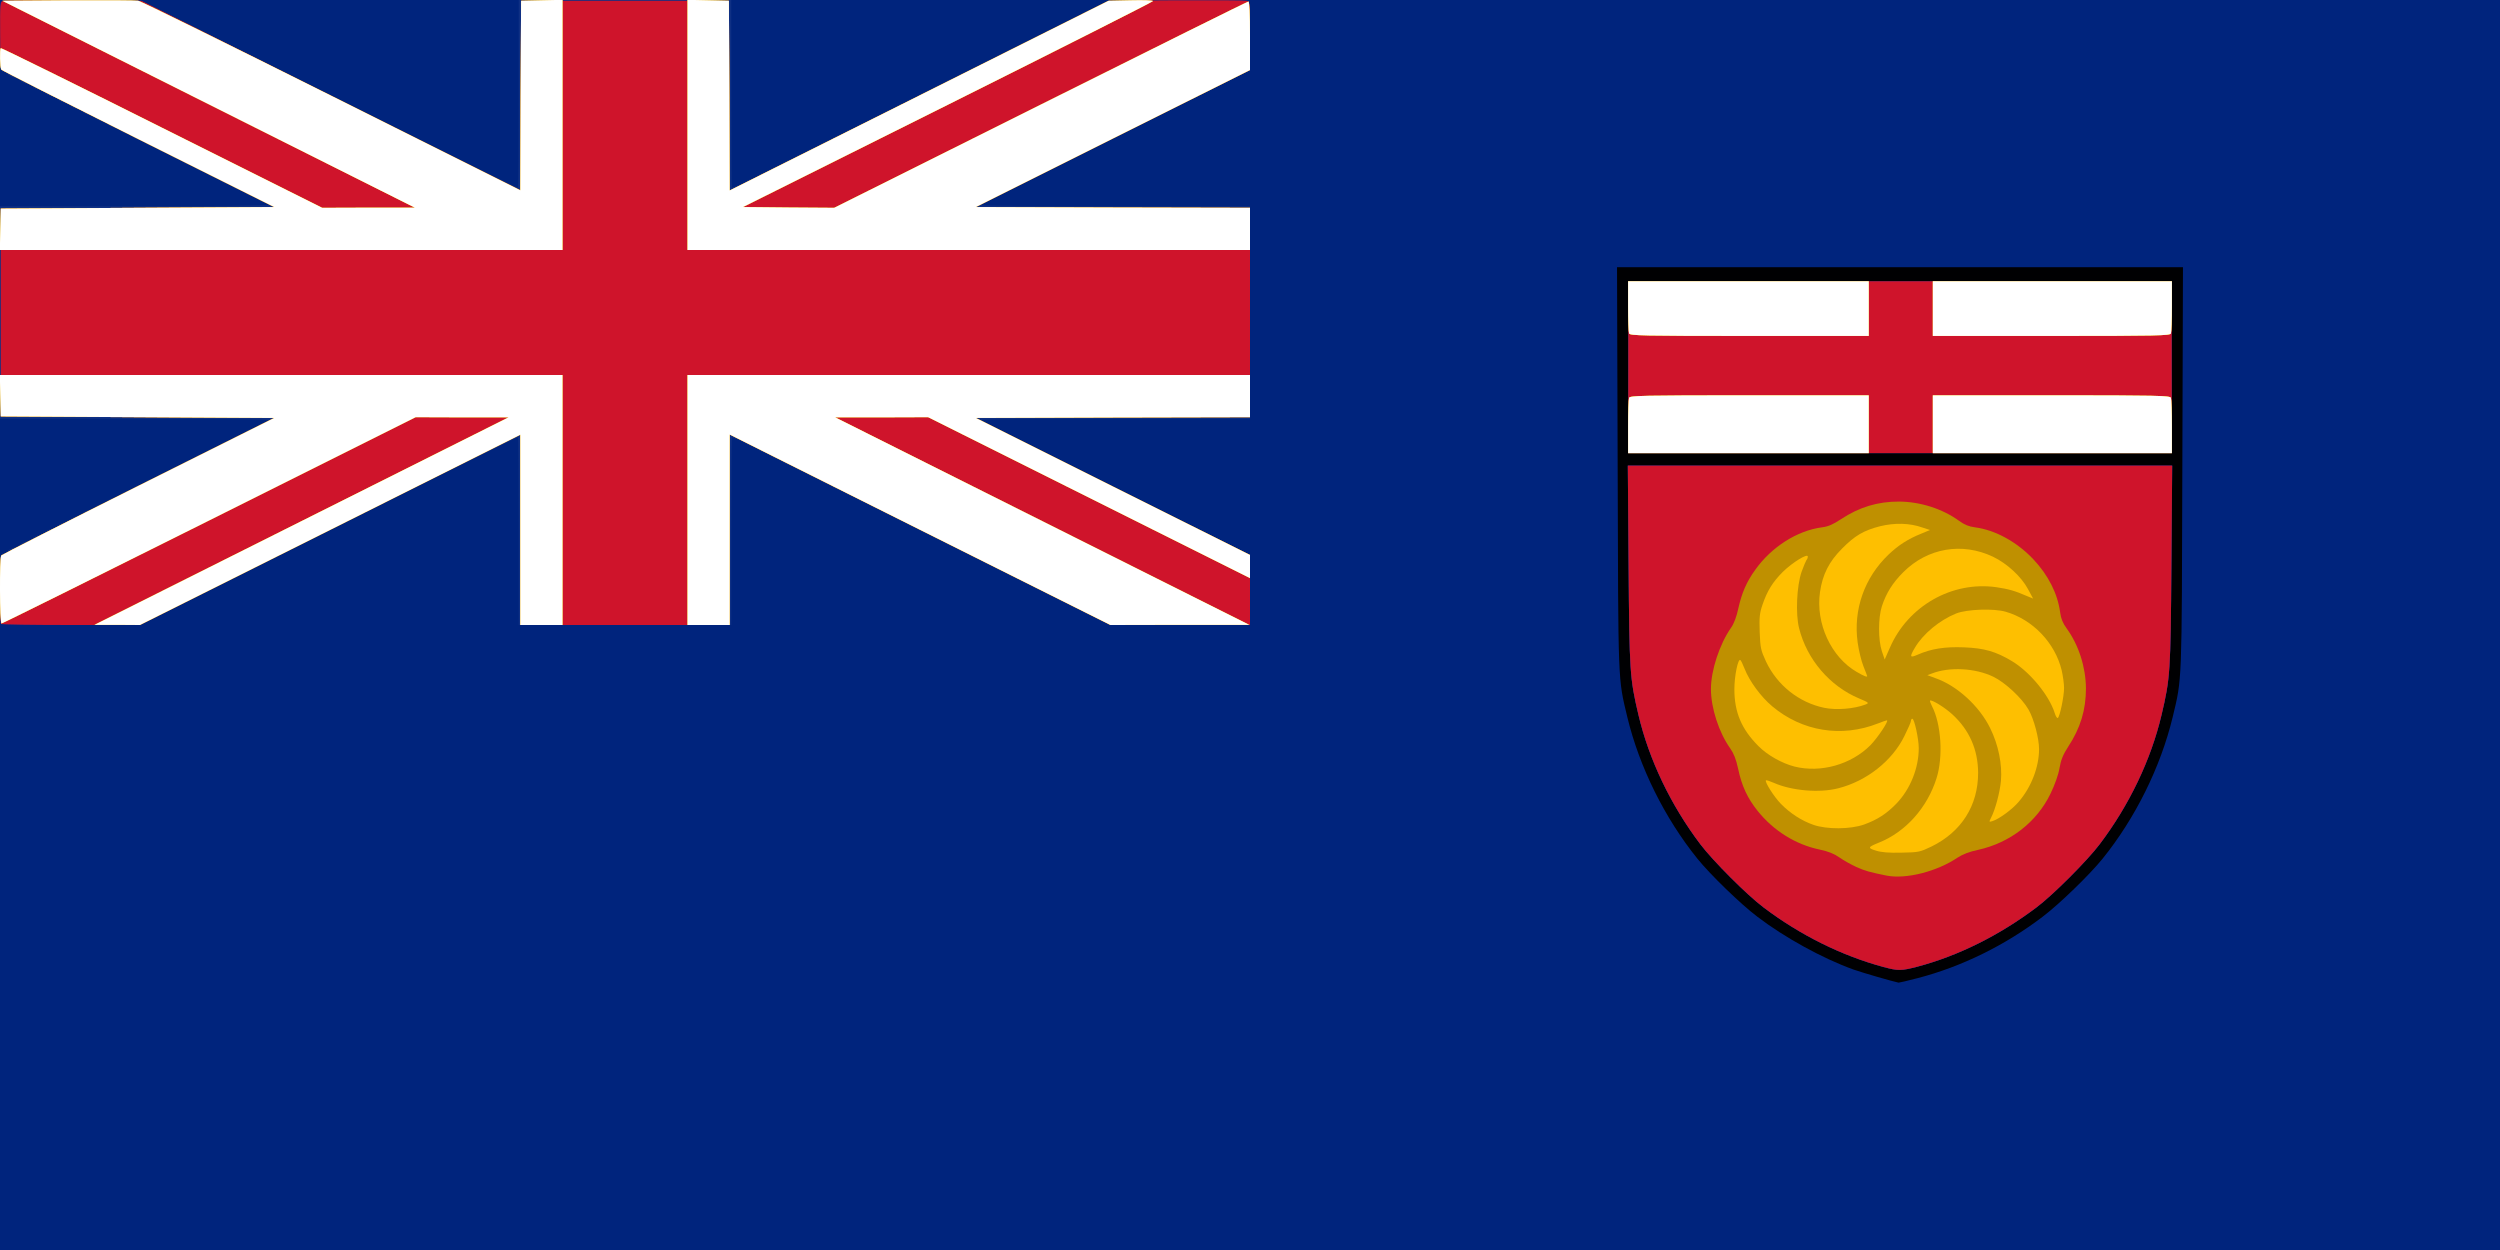
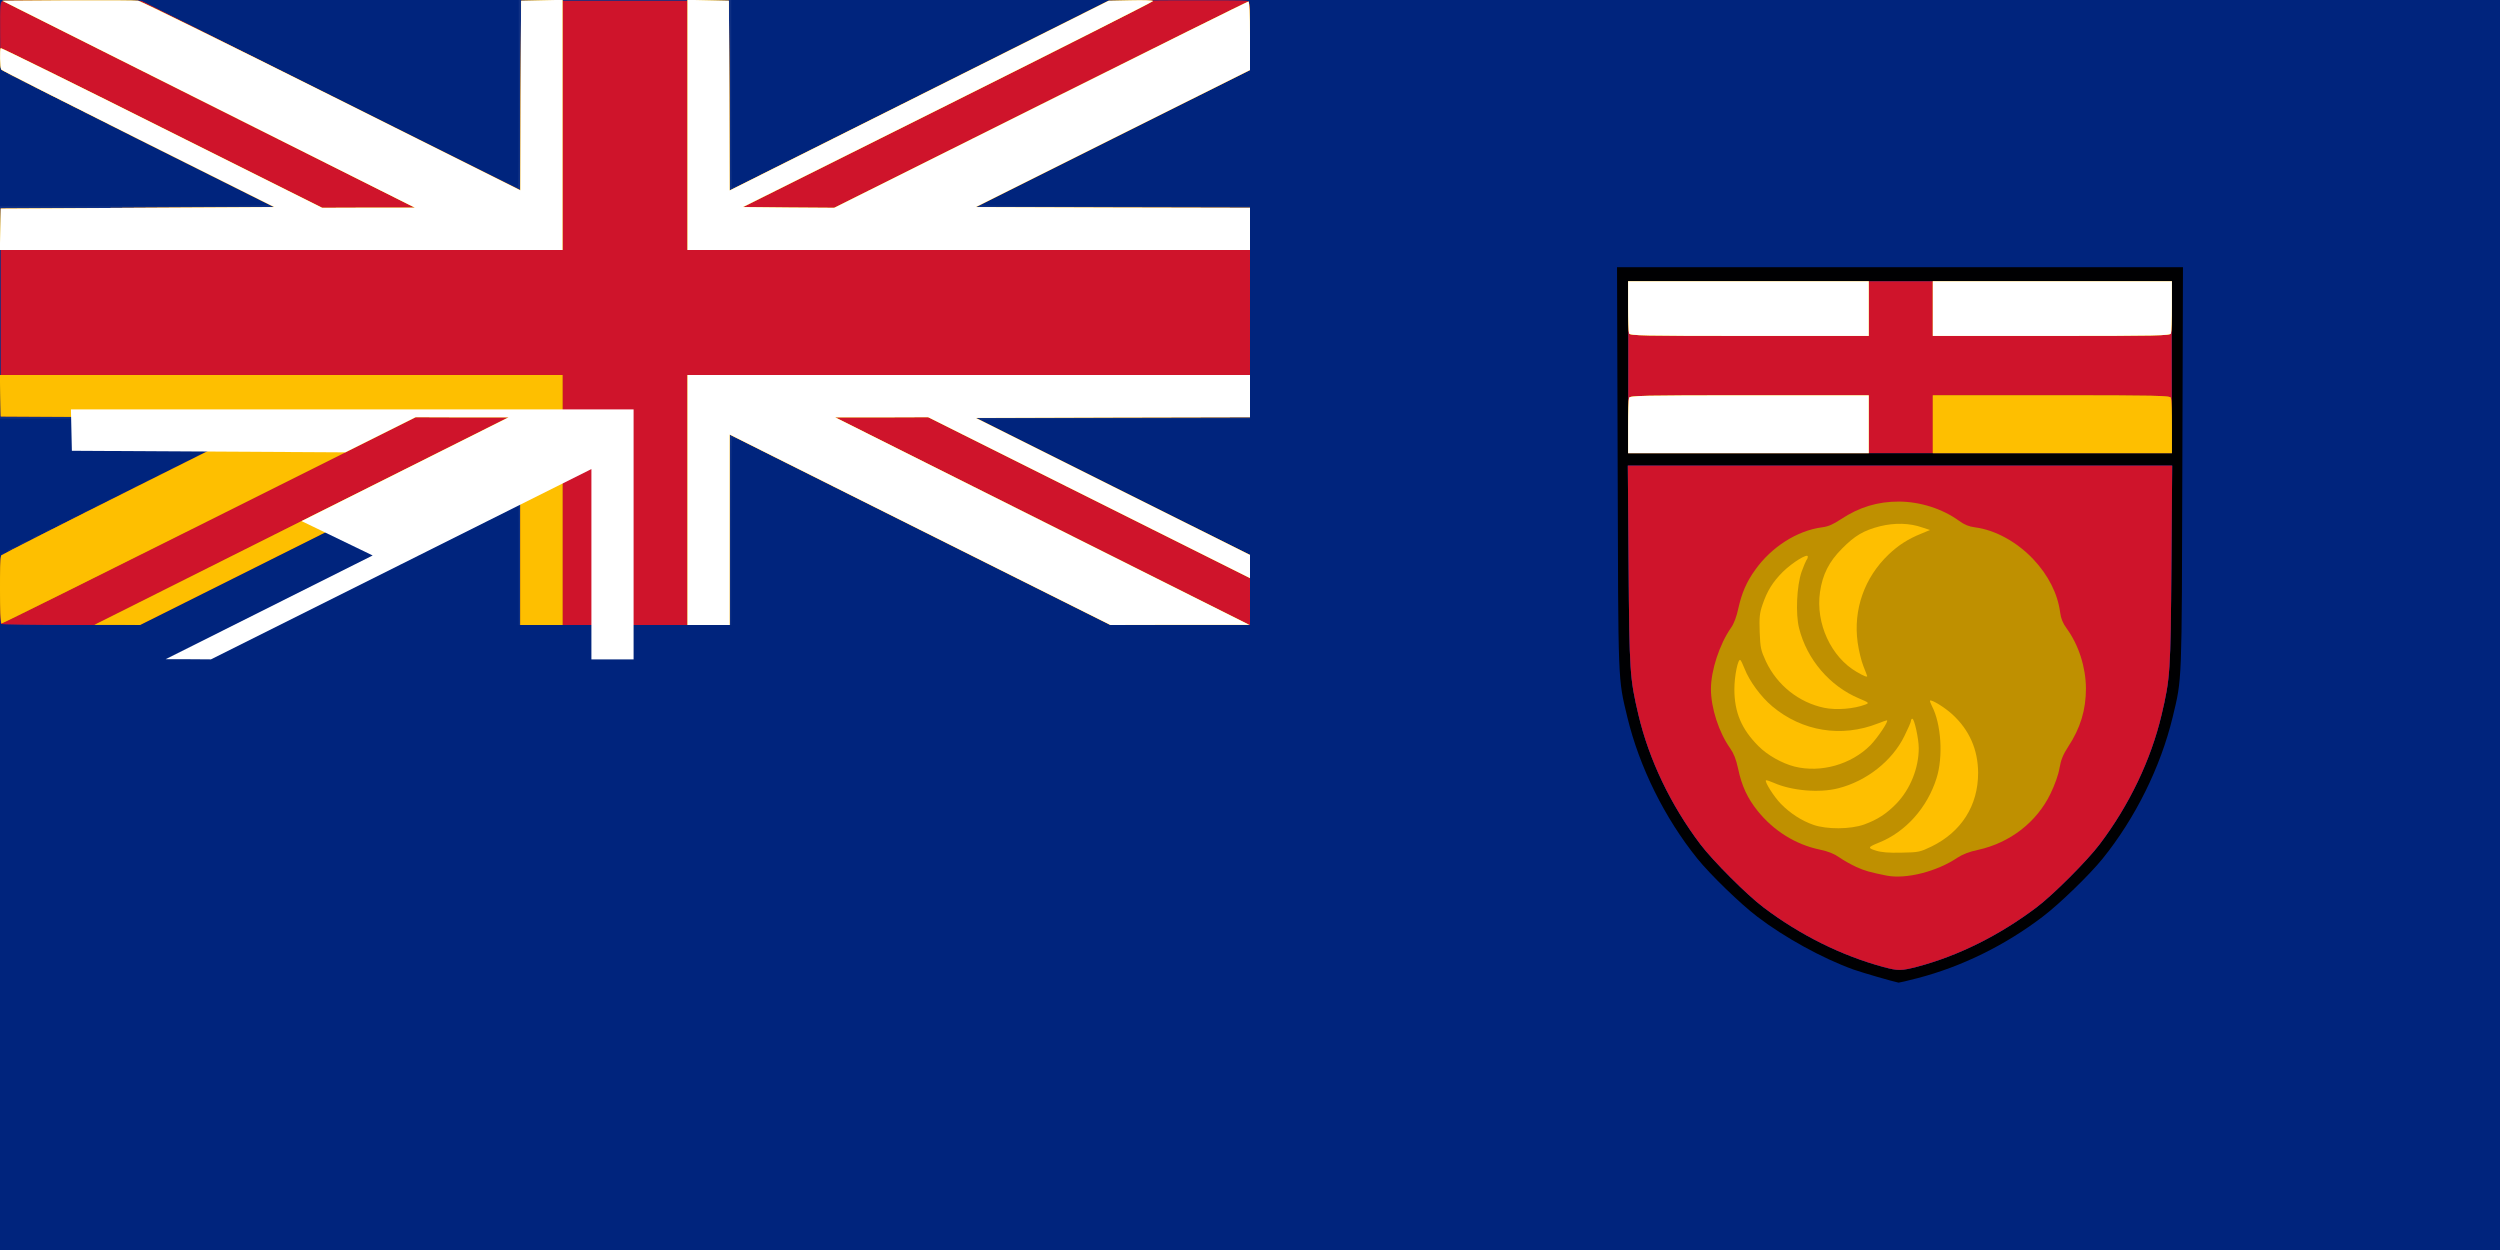
<svg xmlns="http://www.w3.org/2000/svg" version="1.0" width="1600px" height="800px" viewBox="0 0 16000 8000" preserveAspectRatio="xMidYMid meet">
  <rect x="0" y="0" width="16000" height="8000" fill="#808080" stroke="none" />
  <g id="layer101" fill="#000002" stroke="none">
    <path d="M0 4000 l0 -4000 8000 0 8000 0 0 4000 0 4000 -8000 0 -8000 0 0 -4000z m10427 -1467 c-4 -3 -7 0 -7 7 0 7 3 10 7 7 3 -4 3 -10 0 -14z m3470 0 c-4 -3 -7 0 -7 7 0 7 3 10 7 7 3 -4 3 -10 0 -14z m-3470 -400 c-4 -3 -7 0 -7 7 0 7 3 10 7 7 3 -4 3 -10 0 -14z m3470 0 c-4 -3 -7 0 -7 7 0 7 3 10 7 7 3 -4 3 -10 0 -14z" />
  </g>
  <g id="layer102" fill="#00247d" stroke="none">
    <path d="M0 4000 l0 -4000 8000 0 8000 0 0 4000 0 4000 -8000 0 -8000 0 0 -4000z m12273 2260 c281 -73 560 -210 800 -393 106 -80 302 -270 384 -372 209 -259 371 -586 448 -905 61 -254 58 -198 62 -1597 l4 -1283 -1811 0 -1811 0 4 1282 c4 1400 1 1344 62 1598 77 319 239 646 448 905 82 102 278 292 384 372 174 133 418 267 615 338 60 21 250 76 289 84 4 0 59 -12 122 -29z" />
    <path d="M12055 6189 c-267 -72 -534 -204 -769 -382 -104 -78 -325 -299 -404 -404 -189 -250 -328 -540 -396 -828 -55 -234 -58 -271 -63 -957 l-5 -638 1742 0 1742 0 -5 638 c-5 686 -8 723 -63 957 -68 288 -207 578 -396 828 -79 105 -300 326 -404 404 -236 178 -498 309 -760 379 -107 28 -125 28 -219 3z" />
    <path d="M10421 2350 l0 -550 1739 0 1739 0 0 550 1 550 -1740 0 -1740 0 1 -550z" />
  </g>
  <g id="layer103" fill="#0f3084" stroke="none">
    <path d="M12055 6189 c-267 -72 -534 -204 -769 -382 -104 -78 -325 -299 -404 -404 -189 -250 -328 -540 -396 -828 -55 -234 -58 -271 -63 -957 l-5 -638 1742 0 1742 0 -5 638 c-5 686 -8 723 -63 957 -68 288 -207 578 -396 828 -79 105 -300 326 -404 404 -236 178 -498 309 -760 379 -107 28 -125 28 -219 3z" />
    <path d="M7 3993 c-9 -8 -9 -416 -1 -437 3 -9 12 -16 19 -16 7 0 18 -6 24 -14 7 -8 25 -18 41 -21 16 -3 34 -12 40 -20 6 -8 24 -17 40 -20 16 -3 34 -12 40 -20 6 -8 24 -17 40 -20 16 -3 34 -12 40 -20 6 -8 24 -17 40 -20 16 -3 34 -12 40 -20 6 -8 24 -17 40 -20 16 -3 34 -12 40 -20 6 -8 24 -17 40 -20 16 -3 34 -12 40 -20 6 -8 24 -17 40 -20 16 -3 34 -12 40 -20 6 -8 24 -17 40 -20 16 -3 34 -12 40 -20 6 -8 24 -17 40 -20 16 -3 34 -12 40 -20 6 -8 24 -17 40 -20 16 -3 34 -12 40 -20 6 -8 24 -17 40 -20 16 -3 34 -12 40 -20 6 -8 24 -17 40 -20 16 -3 34 -12 40 -20 6 -8 24 -17 40 -20 16 -3 34 -12 40 -20 6 -8 24 -17 40 -20 16 -3 34 -12 40 -20 6 -8 24 -17 40 -20 16 -3 34 -12 40 -20 6 -8 24 -17 40 -20 16 -3 34 -12 40 -20 6 -8 24 -17 40 -20 16 -3 34 -12 40 -20 6 -8 24 -17 40 -20 16 -3 34 -12 40 -20 6 -8 24 -17 40 -20 16 -3 34 -12 40 -20 6 -8 24 -17 40 -20 16 -3 34 -12 40 -20 6 -8 25 -17 41 -20 16 -4 29 -11 29 -16 0 -5 -343 -9 -860 -9 l-860 0 0 -680 0 -680 860 0 c517 0 860 -4 860 -9 0 -5 -13 -12 -29 -16 -16 -3 -35 -12 -41 -20 -6 -8 -24 -17 -40 -20 -16 -3 -34 -12 -40 -20 -6 -8 -24 -17 -40 -20 -16 -3 -34 -12 -40 -20 -6 -8 -24 -17 -40 -20 -16 -3 -34 -12 -40 -20 -6 -8 -24 -17 -40 -20 -16 -3 -34 -12 -40 -20 -6 -8 -24 -17 -40 -20 -16 -3 -34 -12 -40 -20 -6 -8 -24 -17 -40 -20 -16 -3 -34 -12 -40 -20 -6 -8 -24 -17 -40 -20 -16 -3 -34 -12 -40 -20 -6 -8 -24 -17 -40 -20 -16 -3 -34 -12 -40 -20 -6 -8 -24 -17 -40 -20 -16 -3 -34 -12 -40 -20 -6 -8 -24 -17 -40 -20 -16 -3 -34 -12 -40 -20 -6 -8 -24 -17 -40 -20 -16 -3 -34 -12 -40 -20 -6 -8 -24 -17 -40 -20 -16 -3 -34 -12 -40 -20 -6 -8 -24 -17 -40 -20 -16 -3 -34 -12 -40 -20 -6 -8 -24 -17 -40 -20 -16 -3 -34 -12 -40 -20 -6 -8 -24 -17 -40 -20 -16 -3 -34 -12 -40 -20 -6 -8 -24 -17 -40 -20 -16 -3 -34 -12 -40 -20 -6 -8 -24 -17 -40 -20 -16 -3 -34 -12 -40 -20 -6 -8 -24 -17 -40 -20 -16 -3 -34 -12 -40 -20 -6 -8 -24 -17 -40 -20 -16 -3 -34 -12 -40 -20 -6 -8 -24 -17 -40 -20 -16 -3 -34 -13 -41 -21 -6 -8 -17 -14 -24 -14 -7 0 -15 -6 -18 -14 -3 -8 -6 -109 -6 -225 -1 -210 -1 -211 21 -216 13 -3 216 -4 453 -3 l430 3 350 173 c193 96 357 178 365 182 87 49 1691 846 1695 842 3 -3 5 -275 5 -604 l0 -598 680 0 680 0 0 600 c0 330 2 600 4 600 12 0 74 -25 86 -35 8 -7 26 -16 40 -20 14 -4 32 -13 40 -20 8 -7 26 -16 40 -20 14 -4 32 -13 40 -20 8 -7 26 -16 40 -20 14 -4 32 -13 40 -20 8 -7 26 -16 40 -20 14 -4 32 -13 40 -20 8 -7 26 -16 40 -20 14 -4 32 -13 40 -20 8 -7 26 -16 40 -20 14 -4 32 -13 40 -20 8 -7 26 -16 40 -20 14 -4 32 -13 40 -20 8 -7 26 -16 40 -20 14 -4 32 -13 40 -20 8 -7 26 -16 40 -20 14 -4 32 -13 40 -20 8 -7 26 -16 40 -20 14 -4 32 -13 40 -20 8 -7 26 -16 40 -20 14 -4 32 -13 40 -20 8 -7 26 -16 40 -20 14 -4 32 -13 40 -20 8 -7 26 -16 40 -20 14 -4 32 -13 40 -20 8 -7 26 -16 40 -20 14 -4 32 -13 40 -20 8 -7 26 -16 40 -20 14 -4 32 -13 40 -20 8 -7 26 -16 40 -20 14 -4 32 -13 40 -20 8 -7 26 -16 40 -20 14 -4 32 -13 40 -20 8 -7 26 -16 40 -20 14 -4 32 -13 40 -20 8 -7 26 -16 40 -20 14 -4 32 -13 40 -20 8 -7 26 -16 40 -20 14 -4 32 -13 40 -20 8 -7 26 -16 40 -20 14 -4 32 -13 40 -20 8 -7 26 -16 40 -20 14 -4 32 -13 40 -20 8 -7 26 -16 40 -20 14 -4 32 -13 40 -20 8 -7 26 -16 40 -20 14 -4 32 -13 40 -20 8 -7 26 -16 40 -20 14 -4 32 -13 40 -20 8 -7 26 -16 40 -20 14 -4 32 -13 40 -20 8 -7 26 -16 40 -20 14 -4 32 -13 40 -20 8 -7 26 -16 40 -20 14 -4 32 -13 40 -20 8 -7 38 -20 65 -29 43 -13 112 -16 472 -16 232 0 428 3 437 6 14 5 16 34 16 224 l0 218 -860 428 c-472 236 -859 432 -860 437 0 4 387 7 860 7 l860 0 0 680 0 680 -860 0 c-473 0 -860 3 -860 8 1 4 388 200 860 436 l860 428 0 224 0 224 -442 0 c-388 0 -448 -2 -488 -17 -25 -9 -52 -22 -60 -29 -8 -6 -26 -15 -40 -19 -14 -4 -32 -13 -40 -20 -8 -7 -26 -16 -40 -20 -14 -4 -32 -13 -40 -20 -8 -7 -26 -16 -40 -20 -14 -4 -32 -13 -40 -20 -8 -7 -26 -16 -40 -20 -14 -4 -32 -13 -40 -20 -8 -7 -26 -16 -40 -20 -14 -4 -32 -13 -40 -20 -8 -7 -26 -16 -40 -20 -14 -4 -32 -13 -40 -20 -8 -7 -26 -16 -40 -20 -14 -4 -32 -13 -40 -20 -8 -7 -26 -16 -40 -20 -14 -4 -32 -13 -40 -20 -8 -7 -26 -16 -40 -20 -14 -4 -32 -13 -40 -20 -8 -7 -26 -16 -40 -20 -14 -4 -32 -13 -40 -20 -8 -7 -26 -16 -40 -20 -14 -4 -32 -13 -40 -20 -8 -7 -26 -16 -40 -20 -14 -4 -32 -13 -40 -20 -8 -7 -26 -16 -40 -20 -14 -4 -32 -13 -40 -20 -8 -7 -26 -16 -40 -20 -14 -4 -32 -13 -40 -20 -8 -7 -26 -16 -40 -20 -14 -4 -32 -13 -40 -20 -8 -7 -26 -16 -40 -20 -14 -4 -32 -13 -40 -20 -8 -7 -26 -16 -40 -20 -14 -4 -32 -13 -40 -20 -8 -7 -26 -16 -40 -20 -14 -4 -32 -13 -40 -20 -8 -7 -26 -16 -40 -20 -14 -4 -32 -13 -40 -20 -8 -7 -26 -16 -40 -20 -14 -4 -32 -13 -40 -20 -8 -7 -26 -16 -40 -20 -14 -4 -32 -13 -40 -20 -8 -7 -26 -16 -40 -20 -14 -4 -32 -13 -40 -20 -8 -7 -26 -16 -40 -20 -14 -4 -32 -13 -40 -20 -8 -7 -26 -16 -40 -20 -14 -4 -32 -13 -40 -20 -8 -7 -26 -16 -40 -20 -14 -4 -32 -13 -40 -20 -8 -7 -26 -16 -40 -20 -14 -4 -32 -13 -40 -20 -8 -7 -26 -16 -40 -20 -14 -4 -32 -13 -40 -20 -8 -7 -26 -16 -40 -20 -14 -4 -32 -13 -40 -20 -12 -10 -74 -35 -86 -35 -2 0 -4 270 -4 600 l0 600 -680 0 -680 0 0 -598 c0 -329 -2 -601 -5 -604 -4 -4 -1610 794 -1695 842 -8 4 -175 87 -370 184 l-356 176 -440 0 c-242 0 -444 -3 -447 -7z" />
    <path d="M10421 2350 l0 -550 1739 0 1739 0 0 550 1 550 -1740 0 -1740 0 1 -550z" />
  </g>
  <g id="layer104" fill="#cf142b" stroke="none">
    <path d="M12055 6189 c-267 -72 -534 -204 -769 -382 -104 -78 -325 -299 -404 -404 -189 -250 -328 -540 -396 -828 -55 -234 -58 -271 -63 -957 l-5 -638 1742 0 1742 0 -5 638 c-5 686 -8 723 -63 957 -68 288 -207 578 -396 828 -79 105 -300 326 -404 404 -236 178 -498 309 -760 379 -107 28 -125 28 -219 3z" />
    <path d="M7 3993 c-9 -9 -9 -426 1 -438 4 -5 399 -206 877 -445 l870 -435 -875 -5 -875 -5 0 -665 0 -665 875 -5 875 -5 -870 -435 c-478 -239 -873 -439 -877 -445 -4 -5 -7 -105 -7 -222 -1 -212 -1 -213 22 -218 12 -3 215 -4 452 -3 l430 3 1212 606 1213 606 2 -606 3 -606 665 0 665 0 3 607 2 607 1213 -607 1212 -607 430 -3 c237 -1 440 0 453 3 22 5 22 6 22 224 l0 219 -877 438 -878 439 878 3 877 2 0 670 0 670 -877 2 -878 3 878 439 877 438 0 224 0 224 -446 0 -447 0 -1218 -609 -1219 -610 0 610 0 609 -670 0 -670 0 0 -609 0 -609 -1218 609 -1217 609 -441 0 c-242 0 -444 -3 -447 -7z" />
    <path d="M10421 2350 l0 -550 1739 0 1739 0 0 550 1 550 -1740 0 -1740 0 1 -550z" />
  </g>
  <g id="layer105" fill="#bf9000" stroke="none">
    <path d="M12075 5604 c-108 -22 -138 -30 -194 -55 -35 -16 -84 -44 -110 -62 -32 -23 -70 -38 -126 -50 -153 -32 -294 -120 -396 -247 -65 -81 -102 -160 -125 -270 -13 -61 -28 -98 -51 -131 -72 -101 -123 -258 -123 -379 0 -120 55 -287 129 -393 19 -27 35 -71 46 -122 22 -99 52 -170 109 -249 104 -146 268 -250 426 -271 41 -5 72 -19 122 -52 118 -78 235 -113 372 -113 136 1 278 46 385 124 33 24 62 36 101 41 130 17 268 93 373 204 96 102 156 220 172 341 5 39 17 68 41 101 78 107 123 249 124 385 0 137 -35 253 -113 372 -33 51 -47 84 -56 137 -7 43 -30 107 -58 165 -88 182 -259 314 -463 359 -57 12 -100 29 -132 50 -132 89 -329 139 -453 115z" />
    <path d="M1930 3335 l1325 -664 -298 0 -297 -1 -1320 660 c-726 363 -1324 660 -1330 660 -12 0 -14 -419 -2 -435 4 -5 399 -206 877 -445 l870 -435 -875 -5 -875 -5 -3 -132 -3 -133 1801 0 1800 0 0 800 0 800 -135 0 -135 0 0 -609 0 -609 -1217 609 -1218 609 -145 -1 -145 0 1325 -664z" />
    <path d="M4400 3200 l0 -800 1800 0 1800 0 0 135 0 135 -877 2 -878 3 878 439 877 438 0 74 0 74 -1030 -515 -1030 -515 -297 1 -298 0 1325 664 1325 664 -444 0 -444 1 -1218 -609 -1219 -610 0 610 0 609 -135 0 -135 0 0 -800z" />
    <path d="M10420 2731 c0 -93 3 -176 6 -185 6 -14 83 -16 770 -16 l764 0 0 185 0 185 -770 0 -770 0 0 -169z" />
    <path d="M12370 2715 l0 -185 759 0 c683 0 759 2 765 16 3 9 6 92 6 185 l0 169 -765 0 -765 0 0 -185z" />
    <path d="M10426 2134 c-3 -9 -6 -87 -6 -175 l0 -159 770 0 770 0 0 175 0 175 -764 0 c-687 0 -764 -2 -770 -16z" />
    <path d="M12370 1975 l0 -175 765 0 765 0 0 159 c0 88 -3 166 -6 175 -6 14 -82 16 -765 16 l-759 0 0 -175z" />
    <path d="M2 1468 l3 -133 875 -5 875 -5 -870 -435 c-478 -239 -873 -439 -877 -445 -8 -11 -11 -129 -3 -137 3 -2 467 226 1031 509 l1026 513 297 -1 296 0 -1320 -662 -1320 -662 420 -3 c231 -1 434 0 450 3 17 3 573 277 1237 609 l1208 604 2 -607 3 -606 133 -3 132 -3 0 801 0 800 -1800 0 -1801 0 3 -132z" />
    <path d="M4400 800 l0 -801 133 3 132 3 3 607 2 607 1213 -607 1212 -607 143 -3 c78 -2 142 0 141 5 0 4 -591 303 -1312 663 l-1312 655 292 3 292 2 1321 -660 c726 -363 1324 -660 1330 -660 6 0 10 79 10 219 l0 219 -877 438 -878 439 878 3 877 2 0 135 0 135 -1800 0 -1800 0 0 -800z" />
  </g>
  <g id="layer106" fill="#febf00" stroke="none">
    <path d="M12006 5444 c-55 -17 -53 -22 21 -52 169 -68 308 -223 367 -412 43 -136 30 -346 -29 -460 -9 -18 -15 -34 -13 -36 9 -9 94 43 143 88 109 100 164 225 165 374 0 210 -107 378 -299 472 -73 35 -81 37 -191 39 -82 2 -129 -2 -164 -13z" />
    <path d="M11606 5279 c-75 -26 -148 -73 -208 -134 -44 -45 -105 -141 -96 -151 3 -2 25 5 50 16 115 51 292 66 413 35 181 -46 345 -175 423 -334 23 -46 42 -90 42 -97 0 -8 4 -14 9 -14 13 0 41 129 41 188 0 128 -54 262 -142 354 -65 67 -123 104 -208 135 -88 31 -238 32 -324 2z" />
-     <path d="M12743 5233 c27 -52 56 -161 63 -235 9 -106 -16 -231 -69 -338 -69 -141 -212 -272 -351 -320 l-51 -19 30 -11 c110 -43 276 -35 392 21 75 36 184 137 226 211 34 59 67 184 67 252 0 115 -50 244 -130 337 -40 48 -126 111 -168 124 -23 7 -23 6 -9 -22z" />
    <path d="M11485 4906 c-79 -20 -174 -73 -231 -131 -108 -108 -154 -216 -154 -364 0 -84 23 -197 38 -187 4 2 16 27 27 55 31 80 105 181 178 242 191 160 443 201 676 109 28 -11 54 -20 57 -20 16 0 -59 112 -106 160 -123 123 -317 178 -485 136z" />
-     <path d="M13150 4563 c-36 -114 -160 -264 -274 -332 -103 -62 -178 -83 -306 -88 -123 -5 -211 9 -297 47 -50 22 -53 15 -18 -44 52 -89 158 -177 265 -220 68 -27 240 -33 316 -11 174 50 317 200 359 376 8 35 15 86 15 112 0 54 -27 184 -40 192 -5 3 -14 -12 -20 -32z" />
    <path d="M11675 4530 c-162 -34 -301 -144 -373 -297 -33 -72 -36 -86 -40 -188 -3 -93 -1 -120 18 -175 30 -88 65 -145 130 -210 61 -60 160 -121 160 -98 0 8 -4 18 -9 23 -4 6 -18 39 -31 75 -31 90 -39 269 -16 360 50 200 196 371 384 450 64 27 66 29 41 39 -74 28 -186 37 -264 21z" />
    <path d="M11884 4301 c-165 -95 -265 -311 -236 -512 16 -112 58 -195 141 -278 82 -83 138 -116 243 -143 94 -23 190 -21 271 8 l49 16 -55 23 c-85 34 -147 74 -209 133 -156 148 -228 354 -199 564 7 51 24 120 37 152 13 33 24 61 24 63 0 8 -19 1 -66 -26z" />
-     <path d="M12044 4168 c-24 -72 -24 -214 0 -288 28 -85 69 -150 137 -218 155 -155 376 -193 574 -99 90 43 182 128 224 207 l33 61 -39 -16 c-78 -34 -117 -45 -197 -57 -283 -40 -565 120 -681 388 l-33 75 -18 -53z" />
    <path d="M1930 3335 l1325 -664 -298 0 -297 -1 -1320 660 c-726 363 -1324 660 -1330 660 -12 0 -14 -419 -2 -435 4 -5 399 -206 877 -445 l870 -435 -875 -5 -875 -5 -3 -132 -3 -133 1801 0 1800 0 0 800 0 800 -135 0 -135 0 0 -609 0 -609 -1217 609 -1218 609 -145 -1 -145 0 1325 -664z" />
    <path d="M4400 3200 l0 -800 1800 0 1800 0 0 135 0 135 -877 2 -878 3 878 439 877 438 0 74 0 74 -1030 -515 -1030 -515 -297 1 -298 0 1325 664 1325 664 -444 0 -444 1 -1218 -609 -1219 -610 0 610 0 609 -135 0 -135 0 0 -800z" />
    <path d="M10420 2731 c0 -93 3 -176 6 -185 6 -14 83 -16 770 -16 l764 0 0 185 0 185 -770 0 -770 0 0 -169z" />
    <path d="M12370 2715 l0 -185 759 0 c683 0 759 2 765 16 3 9 6 92 6 185 l0 169 -765 0 -765 0 0 -185z" />
    <path d="M10426 2134 c-3 -9 -6 -87 -6 -175 l0 -159 770 0 770 0 0 175 0 175 -764 0 c-687 0 -764 -2 -770 -16z" />
    <path d="M12370 1975 l0 -175 765 0 765 0 0 159 c0 88 -3 166 -6 175 -6 14 -82 16 -765 16 l-759 0 0 -175z" />
    <path d="M2 1468 l3 -133 875 -5 875 -5 -870 -435 c-478 -239 -873 -439 -877 -445 -8 -11 -11 -129 -3 -137 3 -2 467 226 1031 509 l1026 513 297 -1 296 0 -1320 -662 -1320 -662 420 -3 c231 -1 434 0 450 3 17 3 573 277 1237 609 l1208 604 2 -607 3 -606 133 -3 132 -3 0 801 0 800 -1800 0 -1801 0 3 -132z" />
    <path d="M4400 800 l0 -801 133 3 132 3 3 607 2 607 1213 -607 1212 -607 143 -3 c78 -2 142 0 141 5 0 4 -591 303 -1312 663 l-1312 655 292 3 292 2 1321 -660 c726 -363 1324 -660 1330 -660 6 0 10 79 10 219 l0 219 -877 438 -878 439 878 3 877 2 0 135 0 135 -1800 0 -1800 0 0 -800z" />
  </g>
  <g id="layer107" fill="#ffffff" stroke="none">
-     <path d="M1930 3335 l1325 -664 -298 0 -297 -1 -1320 660 c-726 363 -1324 660 -1330 660 -12 0 -14 -419 -2 -435 4 -5 399 -206 877 -445 l870 -435 -875 -5 -875 -5 -3 -132 -3 -133 1801 0 1800 0 0 800 0 800 -135 0 -135 0 0 -609 0 -609 -1217 609 -1218 609 -145 -1 -145 0 1325 -664z" />
+     <path d="M1930 3335 l1325 -664 -298 0 -297 -1 -1320 660 l870 -435 -875 -5 -875 -5 -3 -132 -3 -133 1801 0 1800 0 0 800 0 800 -135 0 -135 0 0 -609 0 -609 -1217 609 -1218 609 -145 -1 -145 0 1325 -664z" />
    <path d="M4400 3200 l0 -800 1800 0 1800 0 0 135 0 135 -877 2 -878 3 878 439 877 438 0 74 0 74 -1030 -515 -1030 -515 -297 1 -298 0 1325 664 1325 664 -444 0 -444 1 -1218 -609 -1219 -610 0 610 0 609 -135 0 -135 0 0 -800z" />
    <path d="M10420 2731 c0 -93 3 -176 6 -185 6 -14 83 -16 770 -16 l764 0 0 185 0 185 -770 0 -770 0 0 -169z" />
-     <path d="M12370 2715 l0 -185 759 0 c683 0 759 2 765 16 3 9 6 92 6 185 l0 169 -765 0 -765 0 0 -185z" />
    <path d="M10426 2134 c-3 -9 -6 -87 -6 -175 l0 -159 770 0 770 0 0 175 0 175 -764 0 c-687 0 -764 -2 -770 -16z" />
    <path d="M12370 1975 l0 -175 765 0 765 0 0 159 c0 88 -3 166 -6 175 -6 14 -82 16 -765 16 l-759 0 0 -175z" />
    <path d="M2 1468 l3 -133 875 -5 875 -5 -870 -435 c-478 -239 -873 -439 -877 -445 -8 -11 -11 -129 -3 -137 3 -2 467 226 1031 509 l1026 513 297 -1 296 0 -1320 -662 -1320 -662 420 -3 c231 -1 434 0 450 3 17 3 573 277 1237 609 l1208 604 2 -607 3 -606 133 -3 132 -3 0 801 0 800 -1800 0 -1801 0 3 -132z" />
    <path d="M4400 800 l0 -801 133 3 132 3 3 607 2 607 1213 -607 1212 -607 143 -3 c78 -2 142 0 141 5 0 4 -591 303 -1312 663 l-1312 655 292 3 292 2 1321 -660 c726 -363 1324 -660 1330 -660 6 0 10 79 10 219 l0 219 -877 438 -878 439 878 3 877 2 0 135 0 135 -1800 0 -1800 0 0 -800z" />
  </g>
</svg>